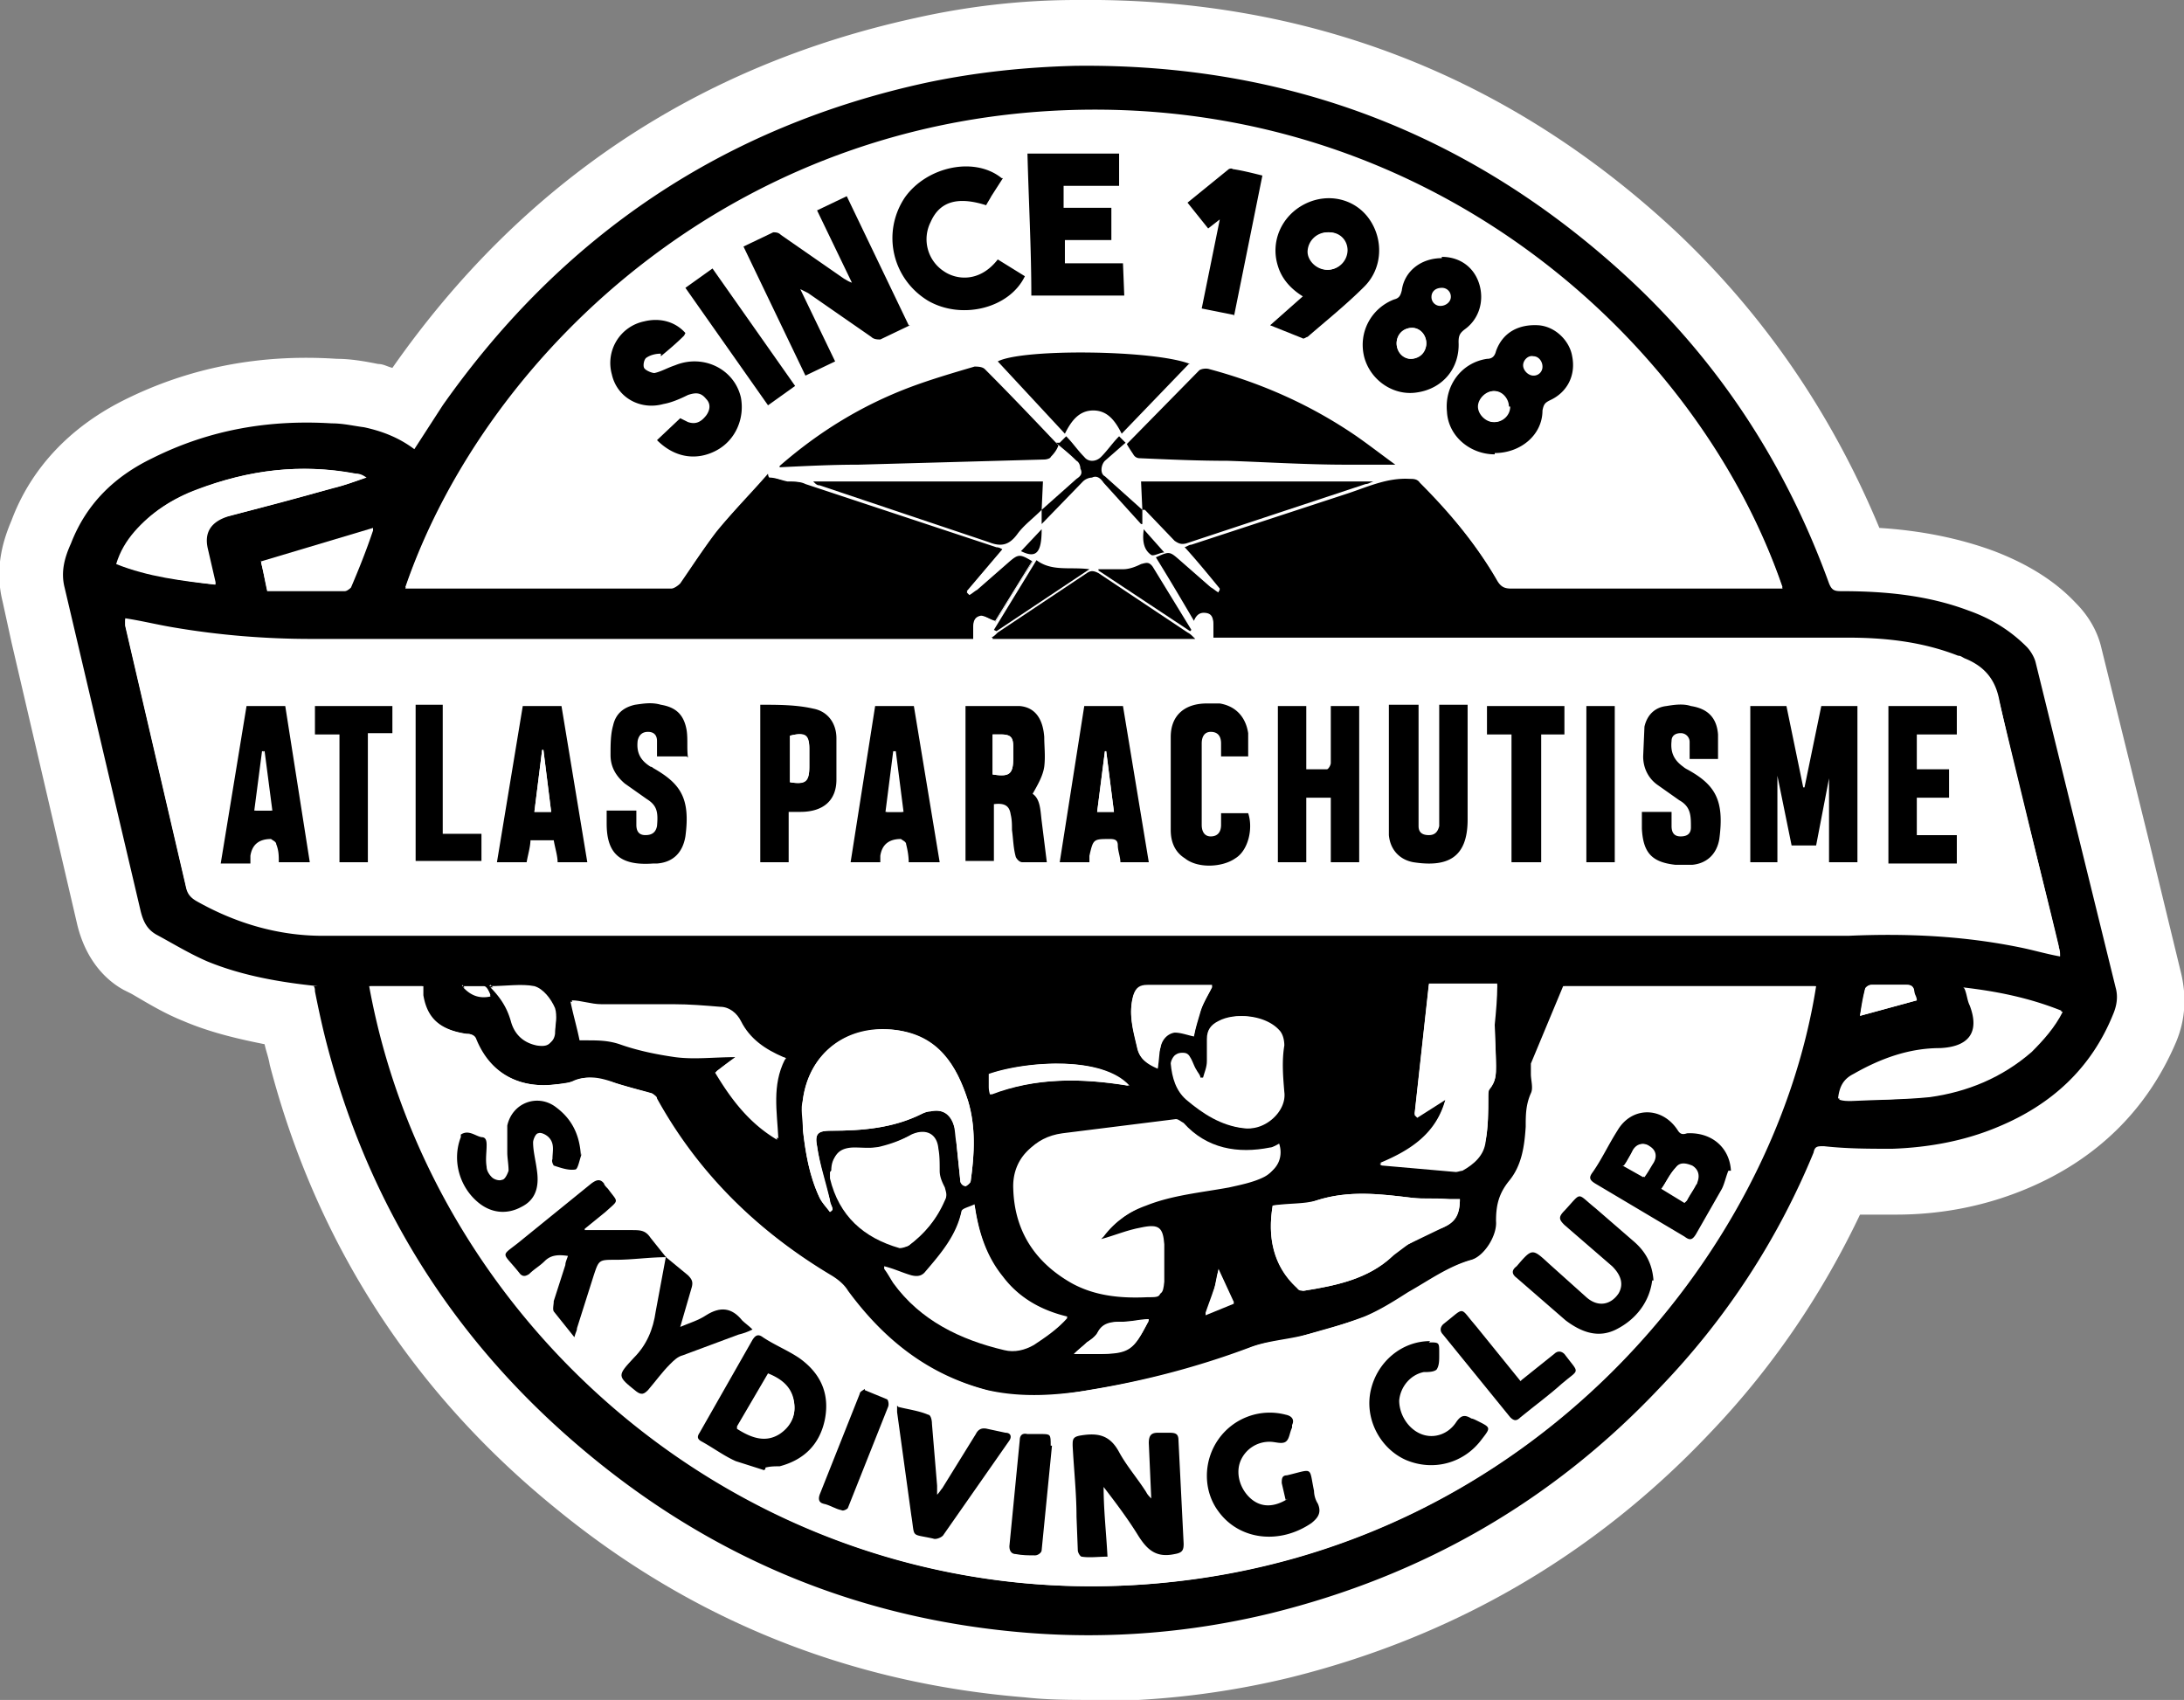
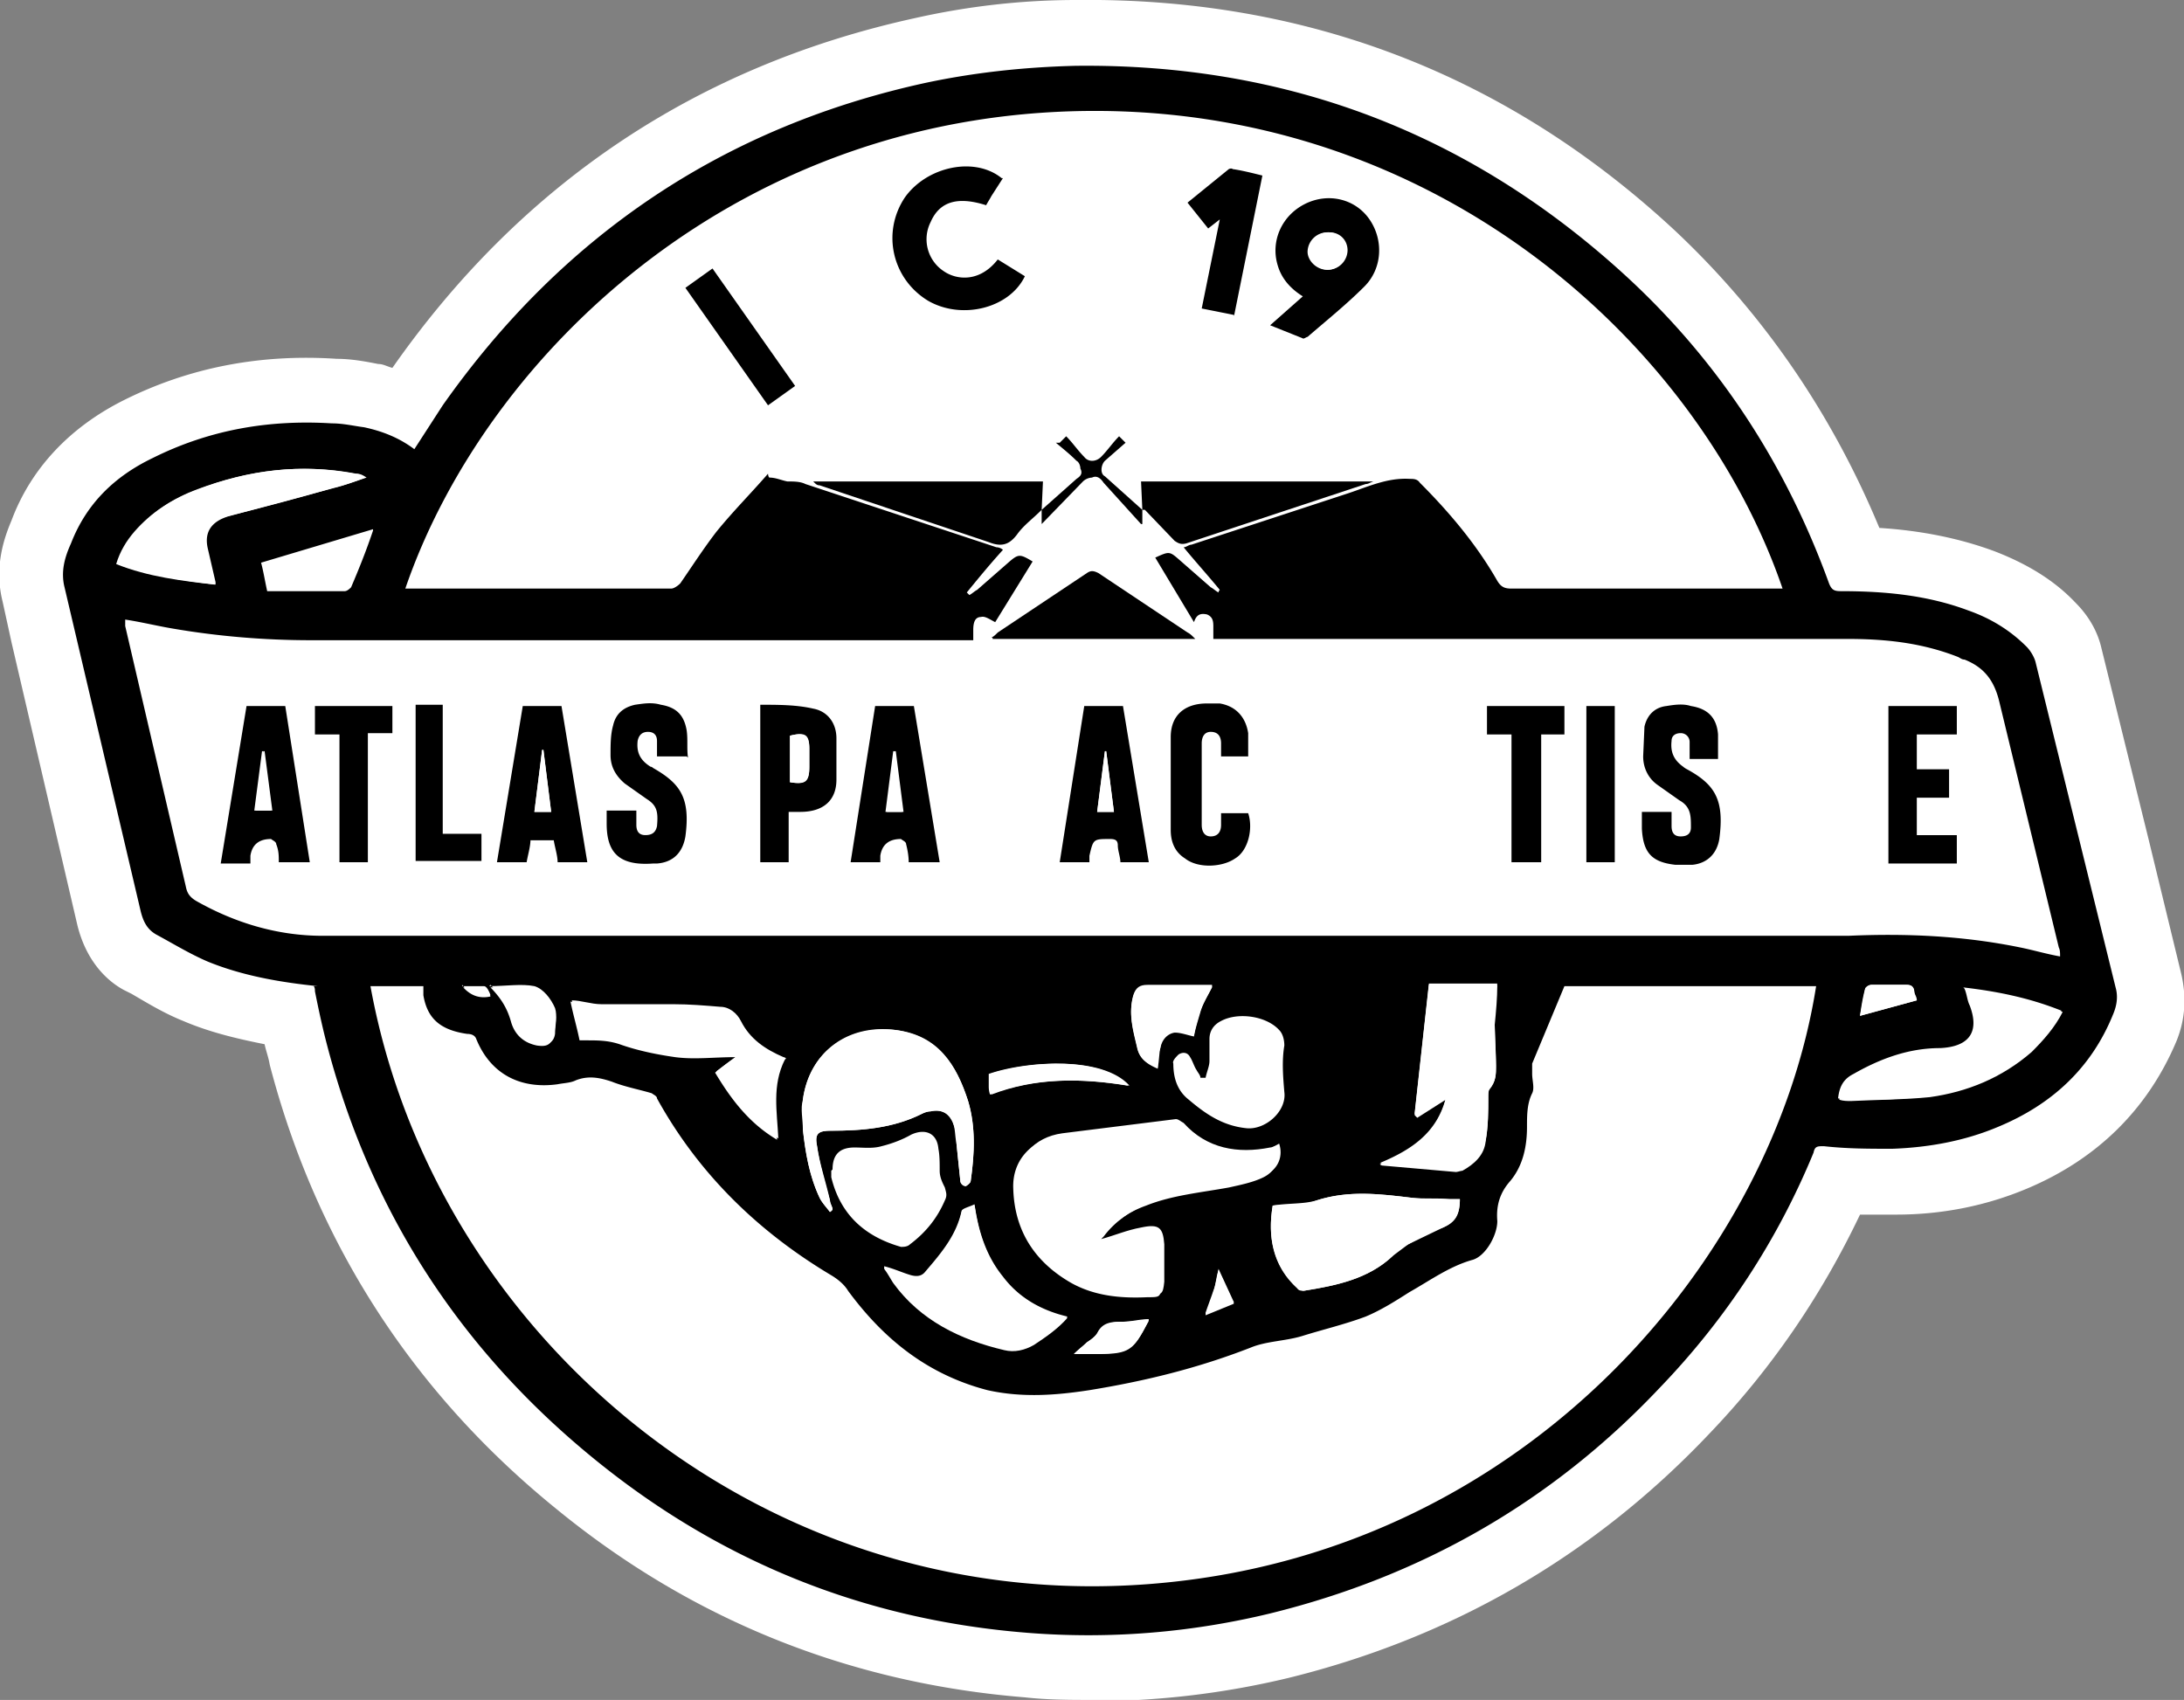
<svg xmlns="http://www.w3.org/2000/svg" viewBox="0 0 169.2 131.7">
  <rect x="0" y="0" width="169.2" height="131.7" fill="#808080" stroke="none" />
  <g fill="#fff">
    <path d="M24.6 76.4c-2.9-.3-5.8-.8-8.5-1.9-1.4-.6-2.7-1.4-4-2.1-.7-.4-1-1-1.2-1.8L5 45.5c-.3-1.2 0-2.3.5-3.4 1.2-3.1 3.4-5.2 6.3-6.6 4.4-2.2 9-3 13.9-2.7.9 0 1.7.2 2.5.3 1.4.3 2.7.8 3.9 1.7l2.2-3.4c9.3-13.2 21.8-21.6 37.5-25 3.8-.8 7.6-1.2 11.5-1.3 16.5-.2 30.8 5.3 42.9 16.5 7.1 6.6 12.2 14.5 15.5 23.6.2.5.4.6.9.6 3.4 0 6.7.3 9.9 1.5 1.7.6 3.2 1.5 4.5 2.8.3.3.6.8.7 1.2l6.2 25.2c.2.7.1 1.4-.2 2.1-1.7 4.2-4.8 7-8.9 8.7-2.6 1.1-5.4 1.6-8.2 1.7-1.8 0-3.5 0-5.3-.2-.5 0-.7 0-.8.5-2.8 6.8-6.8 12.9-11.9 18.2-8.3 8.8-18.4 14.6-30.2 17.5-6.2 1.5-12.5 2-18.8 1.5C67 125.5 55.8 121 46 113c-10.3-8.4-17.2-19-20.6-31.8-.4-1.5-.7-2.9-1-4.4 0-.1 0-.3-.1-.4z" />
    <path d="M84.7 131.7c-1.8 0-3.5 0-5.3-.2-13.6-1.1-25.8-6-36.3-14.6-11.1-9-18.6-20.6-22.2-34.4-.1-.6-.3-1.1-.4-1.6-2-.4-4.2-.9-6.3-1.8-1.5-.6-2.8-1.4-4-2.1l-.6-.3c-1.3-.7-2.9-2.2-3.6-5L.9 49.8.2 46.6c-.7-2.8.2-5.1.7-6.3 1.5-4 4.5-7.2 8.7-9.3 5-2.5 10.5-3.6 16.5-3.2 1.1 0 2.2.2 3.2.4.4 0 .7.2 1.1.3C40.4 14.2 54 5.1 70.9 1.4 74.9.5 79.1 0 83.4 0c17.8-.2 33.4 5.8 46.4 17.9 6.8 6.4 12.1 14.1 15.8 23 3.2.2 6.2.8 8.9 1.8 2.6 1 4.7 2.3 6.3 4 1 1 1.7 2.2 2 3.5l3.7 15 2.5 10.3c.4 1.8.3 3.5-.4 5.2-2.2 5.2-6.1 9.1-11.6 11.4-3.1 1.3-6.5 2-10.1 2h-2.8c-3 6.3-6.9 12-11.7 17-9 9.5-20 15.8-32.6 18.9-5 1.2-10.1 1.8-15.2 1.8zM15.6 68.6c.9.5 1.7 1 2.4 1.3 2.2 1 4.8 1.3 7.1 1.6l3.4.4.9 3.4a.9.9 0 0 0 .1.5l.3 1.5c.2 1 .4 1.9.6 2.7 3.1 11.7 9.5 21.5 18.9 29.2 8.9 7.3 19.3 11.5 30.8 12.4 5.8.5 11.6 0 17.2-1.4 10.7-2.6 20.1-8.1 27.7-16.1 4.6-4.9 8.3-10.5 10.9-16.7 1-2.4 3.1-3.7 5.7-3.6 1.5 0 3.3.2 4.9.2 2.3 0 4.4-.5 6.4-1.3 2.9-1.2 4.8-3 6-5.5l-2.4-9.7-3.5-14.3c-.6-.5-1.3-.9-2.3-1.2-2.3-.9-4.9-1.3-8-1.2-2.7 0-4.9-1.4-5.8-3.9-3.1-8.5-7.8-15.8-14.2-21.7C111.5 14.8 98.6 9.9 83.2 10c-3.6 0-7.1.4-10.4 1.2-14.6 3.2-25.9 10.7-34.5 23-.5.7-.9 1.4-1.4 2.1-.2.4-.5.8-.7 1.1l-3.1 4.7-4.3-3.7c-.2-.2-.6-.4-1.6-.6l-1.9-.3c-4.2-.3-7.9.4-11.3 2.1-2 1-3.2 2.3-3.9 4-.1.4-.2.6-.2.7l.7 3 4.9 21.1zm-.9-.6h0zM10 44.6h0z" />
  </g>
  <path d="M24.6 76.4c-2.9-.3-5.8-.8-8.5-1.9-1.4-.6-2.7-1.4-4-2.1-.7-.4-1-1-1.2-1.8L5 45.5c-.3-1.2 0-2.3.5-3.4 1.2-3.1 3.4-5.2 6.3-6.6 4.4-2.2 9-3 13.9-2.7.9 0 1.7.2 2.5.3 1.4.3 2.7.8 3.9 1.7l2.2-3.4c9.3-13.2 21.8-21.6 37.5-25 3.8-.8 7.6-1.2 11.5-1.3 16.5-.2 30.8 5.3 42.9 16.5 7.1 6.6 12.2 14.5 15.5 23.6.2.5.4.6.9.6 3.4 0 6.7.3 9.9 1.5 1.7.6 3.2 1.5 4.5 2.8.3.3.6.8.7 1.2l6.2 25.2c.2.7.1 1.4-.2 2.1-1.7 4.2-4.8 7-8.9 8.7-2.6 1.1-5.4 1.6-8.2 1.7-1.8 0-3.5 0-5.3-.2-.5 0-.7 0-.8.5-2.8 6.8-6.8 12.9-11.9 18.2-8.3 8.8-18.4 14.6-30.2 17.5-6.2 1.5-12.5 2-18.8 1.5C67 125.5 55.8 121 46 113c-10.3-8.4-17.2-19-20.6-31.8-.4-1.5-.7-2.9-1-4.4 0-.1 0-.3-.1-.4zm50.8-26.8h-.8-50.5c-3.6 0-7.2-.3-10.7-.9-1.2-.2-2.4-.5-3.7-.7v.5l4.7 20.2c.1.5.3.8.8 1.1 3 1.7 6.3 2.7 9.8 2.7h117.4.8c4.5-.2 8.9 0 13.3.9 1 .2 2 .5 3.1.7 0-.3 0-.5-.1-.7l-4.6-19c-.4-1.7-1.2-2.7-2.7-3.3-.2 0-.3-.1-.5-.2-2.8-1.1-5.6-1.4-8.6-1.4H94.7 94v-.9c0-.4 0-.8-.5-1-.5-.1-.8 0-1 .6l-3-5c1.1-.5 1.1-.5 1.9.2l2.4 2.1c.2.1.4.3.6.4 0 0 0-.1.1-.2-.9-1.1-1.9-2.2-2.8-3.3.2 0 .4-.2.6-.2l12.2-4c1.5-.5 3-1.2 4.7-1.1.3 0 .6 0 .8.3 2.3 2.3 4.4 4.8 6 7.6.3.5.6.6 1.1.6h20.3.7c-6.3-18.4-25.8-36.6-52.4-37-28.3-.4-48.1 18.9-54.3 37h.2H52c.2 0 .5-.2.7-.4.9-1.3 1.8-2.7 2.8-4 1.3-1.6 2.7-3 4-4.5 0 0 0 .2.1.3.5 0 .9.2 1.4.3.5 0 1 0 1.4.2l14.8 4.9c.2 0 .4.1.5.2-1 1.1-1.9 2.2-2.8 3.3l.2.2c.2-.1.4-.3.6-.4l2.4-2.1c.8-.7.9-.7 1.9-.1l-2.9 4.7c-.4-.2-.8-.5-1.1-.4-.5 0-.6.5-.6 1v.9zm45.8 26.8l-2.5 6v.8c0 .5.2 1.1 0 1.5-.4.8-.4 1.7-.4 2.6 0 1.5-.3 3-1.3 4.2-.8.9-1.1 1.9-1 3.1 0 1.1-.9 2.7-1.9 3-1.8.5-3.3 1.6-4.9 2.5-1.1.7-2.2 1.4-3.4 1.9-1.6.6-3.3 1-4.9 1.5-1.3.4-2.8.4-4 .9-4.1 1.6-8.2 2.6-12.5 3.3-2.6.4-5.2.6-7.9 0-4.6-1.2-8-3.9-10.8-7.7-.3-.5-.8-.9-1.3-1.2-5.7-3.4-10.3-7.9-13.5-13.7 0-.2-.3-.3-.4-.4-1-.3-2.1-.5-3.1-.9-.9-.3-1.8-.5-2.8-.1-.4.2-.9.2-1.4.3-2.9.4-5.2-.8-6.3-3.5-.1-.3-.4-.4-.7-.4-2.1-.3-3.1-1.2-3.4-3v-.7h-4.1c5 27.5 31.1 49.3 61.7 46.2 28.1-2.8 47-25.2 50.3-46.2h-19.4zM85.3 96c.9-1.3 2.1-2.1 3.5-2.6 2-.8 4.2-1 6.4-1.4.9-.2 1.9-.4 2.7-.8 1-.5 1.3-1.5 1-2.4-.2 0-.5.2-.7.3-2.6.5-4.9.1-6.7-1.9-.1-.2-.4-.3-.6-.3-2.9.3-5.9.7-8.8 1.1-2.2.3-3.7 1.9-3.6 4.1.1 3.3 1.7 5.7 4.5 7.3 1.8 1 3.8 1.2 5.9 1.1 1 0 1 0 1.1-1 .1-.9.1-1.9 0-2.9-.1-1.4-.5-1.6-1.8-1.3-1 .2-2 .6-3.1.9zm-21-2.1s.2-.1.2-.2c0-.2-.2-.5-.2-.7-.4-1.4-.8-2.8-1-4.2-.2-1 .1-1.2 1.1-1.2 2.4 0 4.8-.2 7-1.3.2-.1.4-.2.7-.2.9-.2 1.6.2 1.8 1.1.1.4.1.9.2 1.4l.3 2.9c0 .2.3.3.4.4 0 0 .4-.2.4-.4.3-2.1.4-4.2-.2-6.2-.9-2.8-2.3-5-5.6-5.5-3.7-.5-6.7 1.7-7.2 5.4v2.3c.2 1.8.5 3.6 1.3 5.3.2.4.5.7.8 1.1zm45.3-7.6l.2.2c.7-.4 1.4-.9 2.2-1.4-.7 2.7-2.7 4-5.1 5 .1 0 .2.1.2.1 1.9.2 3.8.4 5.7.5.2 0 .4 0 .5-.1.9-.6 1.6-1.2 1.8-2.3s.2-2.3.2-3.4c0-.2 0-.4.1-.6.5-.5.5-1.1.5-1.8 0-1.1-.1-2.1-.1-3.2 0-1 0-2 .2-3.1h-5.3l-1.1 10zm3.5 6.6h-.8c-1 0-2 0-2.9-.1-2.5-.3-4.9-.6-7.4.2-1 .3-2.2.2-3.4.4-.4 2.4 0 4.7 1.9 6.4.1.1.4.2.5.2 2.5-.4 5-.9 6.9-2.7l1.2-.9c.9-.5 1.8-1 2.7-1.3.9-.4 1.3-.9 1.3-2.2zM60.8 82.1l-.2-.1c-1.4-.6-2.6-1.4-3.3-2.8-.3-.6-.9-1-1.6-1.1-1.2-.1-2.4-.2-3.6-.2h-5.6c-.8 0-1.6-.2-2.3-.3.2 1 .5 2 .7 3h.5c.9 0 1.7 0 2.6.3 1.4.5 2.9.8 4.3 1 1.5.2 3 0 4.7 0-.6.4-1.1.8-1.6 1.2 1.2 2 2.6 3.9 4.8 5.2-.2-2.1-.6-4.2.5-6.1zm91.4-5.5c.2.5.2.9.4 1.3.8 2.1-.1 3.2-2.3 3.3-2.4 0-4.6.8-6.7 2-.8.4-1.1 1-1.2 1.9.3 0 .6.1.9.1 2 0 4.1 0 6.1-.3 3-.4 5.7-1.5 7.9-3.5 1-.9 1.8-1.8 2.4-3.1-2.5-1-5-1.5-7.6-1.8zM16.7 45.3v-.2l-.6-2.6c-.3-1.3.3-2.1 1.6-2.5l8.2-2.2c.8-.2 1.6-.5 2.5-.8-.3-.2-.5-.3-.8-.3-4.2-.8-8.3-.3-12.2 1.2-1.9.7-3.6 1.7-4.9 3.3-.6.7-1.1 1.5-1.4 2.5 2.5.9 5.1 1.3 7.7 1.6zm51.8 52.9c.3.4.5.8.7 1.1 2.1 3 5.2 4.4 8.6 5.2.9.2 1.6 0 2.3-.4.9-.6 1.8-1.1 2.6-2.1-2.1-.5-3.8-1.5-5-3.1-1.3-1.6-1.9-3.5-2.2-5.6-.4.2-.9.3-1 .5-.4 1.9-1.6 3.3-2.8 4.7-.3.4-.7.4-1.1.3-.7-.2-1.3-.5-2.1-.7zm-4.1-7.5v.5c.7 2.9 2.6 4.6 5.4 5.4.2 0 .5 0 .7-.2 1.2-.9 2.1-2 2.7-3.4.2-.4.1-.6 0-1-.2-.4-.4-.8-.4-1.3 0-.6 0-1.2-.1-1.7-.1-1.2-1-1.6-2.1-1.1-.7.4-1.5.7-2.3.9-.7.2-1.4.1-2.1.1-1.1 0-1.7.5-1.7 1.7zm28.8-7.2H93c0-.2-.2-.4-.3-.6-.2-.3-.3-.7-.5-1-.2-.4-.6-.4-.9-.2-.2.2-.5.5-.4.7 0 1.1.3 2.1 1.2 2.8 1.3 1.1 2.6 2 4.4 2.2 1.5.2 3.2-1.3 3-2.8-.1-1.2-.2-2.4 0-3.6 0-.4-.1-.9-.4-1.2-1-1.1-3.2-1.4-4.5-.7-.6.3-.9.8-.9 1.4v1.7c0 .4-.2.8-.3 1.3zm-73-40c.2.7.3 1.4.5 2.3h6c.2 0 .4-.2.5-.3.6-1.4 1.2-2.9 1.7-4.4V41l-8.7 2.6zm73.7 32.9h-.1-4.9c-.7 0-.9.2-1.1.8-.4 1.4 0 2.7.3 4 .2.9.9 1.3 1.6 1.6 0-.6 0-1.1.2-1.6.1-.6.5-1.1 1.1-1.2.5 0 1 .2 1.5.3.1-.6.3-1.2.5-1.9s.6-1.3.9-1.9zm-56 0c.9.9 1.4 1.7 1.7 2.8.3 1 1 1.6 2 1.8.7.1 1.1 0 1.3-.8.1-.7.3-1.5 0-2-.3-.7-.9-1.5-1.6-1.7-1-.3-2.2 0-3.5 0zm49.5 7.7c-2.1-2.3-7.9-1.9-10.8-.9v.9c0 .2 0 .4.1.7 3.4-1.3 6.9-1.3 10.6-.7zm1.6 18.1c-.7 0-1.4.2-2 .2-.8 0-1.6 0-2 .9-.2.3-.5.5-.8.7-.3.3-.6.5-1 .9h1.9c2.4 0 2.7-.3 3.8-2.4 0 0 0-.2.1-.3zm59.5-24.7c0-.3-.2-.5-.2-.7 0-.3-.2-.5-.6-.5H145a.55.55 0 0 0-.5.3c-.2.7-.3 1.4-.4 2.1l4.4-1.2zm-55.1 24.3c.8-.3 1.5-.6 2.2-.9l-1.2-2.6c-.1.6-.2 1.2-.4 1.7-.2.6-.4 1.1-.6 1.7zM35.8 76.4c.6.7 1.3 1 2.2.8-.1-.3-.3-.7-.5-.7-.5-.1-1.1 0-1.7 0z" />
  <g fill="#fff">
-     <path d="M75.4 49.6v-.9c0-.4 0-.9.6-1 .3 0 .7.3 1.1.4l2.9-4.7c-1-.6-1.1-.6-1.9.1l-2.4 2.1c-.2.2-.4.3-.6.4l-.2-.2 2.8-3.3c-.2 0-.4-.2-.5-.2l-14.8-4.9c-.4-.1-.9-.1-1.4-.2-.5 0-.9-.2-1.4-.3 0 0 0-.2-.1-.3l-4 4.5-2.8 4c-.1.2-.4.4-.7.4H31.6h-.2c6.2-18.1 26-37.4 54.3-37 26.6.4 46.1 18.6 52.4 37h-.7-20.3c-.5 0-.8-.2-1.1-.6-1.7-2.8-3.7-5.3-6-7.6-.2-.2-.5-.3-.8-.3-1.7-.1-3.2.6-4.7 1.1l-12.2 4c-.2 0-.4.1-.6.2 1 1.1 1.9 2.2 2.8 3.3 0 0 0 .1-.1.2-.2-.1-.4-.2-.6-.4l-2.4-2.1c-.8-.7-.8-.8-1.9-.2 1 1.6 2 3.3 3 5 .2-.5.5-.7 1-.6s.5.6.5 1v.9h.7 48.4c2.9 0 5.8.3 8.6 1.4.2 0 .3.1.5.2 1.5.6 2.4 1.6 2.7 3.3 1.4 6.4 3.1 12.7 4.6 19 0 .2 0 .4.1.7-1.1-.3-2.1-.5-3.1-.7-4.4-.9-8.8-1.1-13.3-.9h-.8H25c-3.4 0-6.7-1-9.8-2.7-.5-.3-.7-.6-.8-1.1L9.7 48.4v-.5c1.3.2 2.5.5 3.7.7 3.5.6 7.1.9 10.7.9h50.5.8zm6.7-15.3c.6.5 1.1.9 1.6 1.4.2.1.2.4.3.6.1.4 0 .6-.3.8L81 39.5c0-.8 0-1.5.1-2.2H63.3c.2.1.3.2.5.3L76.9 42c1 .4 1.6.2 2.2-.6.5-.7 1.2-1.2 1.9-1.9v1.1c1.1-1 2.1-2.2 3.2-3.3.2-.2.4-.2.7-.3.4-.1.6.2.9.4l2.9 3.2h.1v-1h.2c.8.7 1.5 1.5 2.3 2.3.3.3.5.4.9.2 4.6-1.6 9.2-3.1 13.9-4.6.2 0 .3-.1.6-.2h-18c0 .7 0 1.4.1 2.2-1-.9-2-1.7-2.9-2.6-.3-.2-.2-1 0-1.2.5-.5 1.1-.9 1.6-1.4l-.5-.5c-.5.6-.9 1.1-1.4 1.6-.3.4-.9.4-1.3 0-.5-.5-.9-1.1-1.4-1.6l-.5.5zm-21.7 1.8c2.2 0 4.1-.1 6.1-.2l14.4-.4c.2 0 .4 0 .5-.2.2-.3.4-.7.6-.9l-5.7-5.9c-.2-.2-.5-.2-.8-.2-1.7.5-3.4 1-5 1.6-3.7 1.4-7 3.5-10.1 6.1zm26.9-1.7c.2.3.3.6.5.8.1.1.3.3.5.3 2.3 0 4.5.1 6.8.2 3.1 0 6.2.2 9.2.3h3.8l-3-2.2c-3.5-2.4-7.3-4.2-11.4-5.2-.2 0-.6 0-.8.1l-5.6 5.7zm56.5 32.4V54.7H141c-.4 2.1-.9 4.2-1.3 6.3h-.1c-.4-2.1-.9-4.2-1.3-6.3h-2.8v12.1h2.1v-6.7c.4 1.8.7 3.6 1.1 5.4h1.9l1-5.2v6.5h2.1zM70.5 25.2l-4.8-10c-.8.4-1.5.7-2.3 1.1l2.7 5.6c-.3 0-.5-.2-.6-.3l-4.9-3.4c-.2-.1-.4-.2-.6-.2-.8.3-1.5.7-2.3 1.1l4.8 10c.8-.4 1.5-.7 2.3-1.1l-2.7-5.6c.3 0 .5.2.6.3l4.9 3.4c.2.1.5.2.7.2.7-.3 1.5-.7 2.3-1.1zm16.3-10.8v-2.5h-7.1c0 3.8.2 7.5.3 11h7.2c0-1 0-1.8-.1-2.5h-4.5v-1.8h3.6v-2.5h-3.7v-1.7h4.4zM81 66.8c-.1-1.1-.2-2.1-.4-3.2 0-.8-.1-1.6-.7-2.1.3-.8.7-1.4.9-2.1.1-.7 0-1.5 0-2.3-.1-1.4-.8-2.3-1.9-2.4-1.4-.1-2.7 0-4.2 0v12h2.2v-4.4c.8 0 1.1.1 1.3.8 0 .4 0 .8.1 1.2l.3 2.1c0 .2.3.3.5.4h1.8zm30.7-46.9c-1.6 0-2.8 1-3.1 2.5 0 .4-.2.5-.6.7-1.8.7-2.8 2.6-2.3 4.5.5 1.8 2.2 3 4.1 2.7 2-.3 3.3-1.9 3.2-3.9 0-.5.1-.7.5-1 1.1-.8 1.5-2.2 1.1-3.5s-1.6-2.1-2.9-2.1zm4.1 15.3c2 0 3.6-1.4 3.7-3.3 0-.4.2-.6.6-.8a3.03 3.03 0 0 0 1.7-3.4c-.2-1.3-1.4-2.3-2.6-2.4-1.5-.1-2.8.6-3.3 2-.1.4-.3.5-.7.6-2 .3-3.2 2.1-3.1 4.1.2 1.9 1.8 3.3 3.7 3.3zm-12.7 26.6v4.9h2.2V54.6h-2.2v.7V59c0 .2-.2.5-.3.5h-1.6v-4.9H99v12.1h2.2v-5h1.9zm-11-33.6c-2.8-1.1-13-1.2-14.9-.2l5.2 5.6c.5-1 1.1-1.8 2.2-1.8 1.2 0 1.8.8 2.2 1.8 1.8-1.8 3.5-3.6 5.2-5.4zm15.5 26.4v.8 7.3 2c.1 1.2.8 2 1.9 2.1 2.6.4 4.2-.3 4.2-3.3v-8.2-.7h-2.2v.7 7.4V64c0 .5-.3.7-.8.7s-.7-.3-.8-.7v-.5-8.2-.7h-2.3zM53 26c-.8-.9-2-1.3-3.2-.9-1.8.5-2.9 2.4-2.5 4.1.5 1.7 2.2 2.7 4 2.3.7-.2 1.3-.5 1.9-.7.5-.2 1-.2 1.4.3a1.05 1.05 0 0 1 0 1.3c-.3.5-.8.6-1.4.5-.2 0-.4-.2-.6-.3-.6.6-1.2 1.1-1.8 1.7 1.4 1.3 3.1 1.6 4.6.8s2.2-2.5 1.9-4.1c-.5-2.2-2.8-3.4-5.1-2.5-.5.2-1 .5-1.6.6-.2 0-.7-.1-.8-.4-.1-.2 0-.7.2-.8.3-.2.7-.2 1.1-.3v.2c.6-.5 1.2-1.1 1.8-1.6zm48-3l-2.6 2.3c.9.4 1.7.7 2.5 1 .1 0 .3 0 .4-.1l4.4-3.9c1.4-1.4 1.5-3.6.4-5.2s-3.3-2.1-5-1.2c-1.8.9-2.6 2.9-2.1 4.8.3 1 1 1.8 2 2.4zM53.2 58.6c0-.7 0-1.4-.1-2.1-.2-1.2-.8-1.8-2-2h-2c-.9.1-1.5.7-1.7 1.6-.1.7-.1 1.5-.2 2.3 0 .9.4 1.7 1.1 2.2.6.4 1.1.9 1.7 1.2.8.5 1 1 .8 2.1 0 .5-.4.7-.9.7s-.7-.3-.7-.8v-1.1h-2.3v1c0 2.2.9 3.3 3.6 3.1h.3c1.2-.2 2-.9 2.2-2.1.4-3-.4-4.2-2.5-5.3 0 0-.1 0-.2-.1-.8-.5-1.1-1.1-1-2 0-.5.3-.7.8-.7.4 0 .6.3.7.7v1.2h2.3zm74 4.3v1.3c0 1.8.8 2.6 2.6 2.8h1.3c1.2-.2 2-.9 2.1-2 .4-3-.3-4.2-2.5-5.4 0 0-.2-.1-.3-.2-.8-.5-1.1-1.1-.9-2 0-.4.3-.6.7-.6s.7.2.7.7v1.3h2.2v-1.9c-.1-1.3-.9-2-2.1-2.2h-1.9c-.9.2-1.5.7-1.7 1.6-.1.8-.1 1.5-.1 2.3 0 .9.4 1.6 1.1 2.2.6.4 1.1.9 1.7 1.2.8.5 1 1.2.9 2.1 0 .5-.3.8-.8.7-.5 0-.7-.4-.7-.8v-1.1h-2.3zM41.1 65H43c0 .6.2 1.2.3 1.7h2.3l-2-12.1h-3l-2 12.1h2.3c0-.6.2-1.2.3-1.8zm48 1.8l-2-12.1h-3l-1.9 12.1h2.3v-.5c.2-1.3.2-1.3 1.6-1.3.4 0 .5.1.6.5 0 .5.1.9.2 1.3h2.3zm-16.4 0l-2-12.1h-3l-1.9 12.1h2.3v-.5q.2-1.4 1.6-1.3c.1.1.4.2.4.4.1.5.1.9.2 1.4h2.3zm-48.8 0L22 54.7h-3l-2 12.2h2.3v-.6q.2-1.4 1.6-1.3c.2.1.4.3.4.4.1.4.1.9.2 1.4h2.3zm53.8-53c-2.1-1.7-5.8-1-7.5 1.5-1.9 2.7-1 6.4 1.8 8 2.6 1.5 6.2.6 7.5-1.9-.7-.4-1.4-.9-2.1-1.3-1.4 1.8-3.2 1.6-4.2.9-1.3-.9-1.7-2.5-1-3.8.8-1.5 2.2-2 4.3-1.3.1-.2.3-.4.4-.7.3-.5.6-.9.9-1.4zM61.1 62.9h1c1.7 0 2.7-.9 2.8-2.5v-3.2c0-1.2-.7-2.2-1.8-2.3-1.4-.2-2.7-.2-4.1-.3v12.2h2.2v-3.9zm35.7-4.3v-1.8c-.2-1.3-1-2.1-2.2-2.3h-1c-1.7 0-2.8 1-2.8 2.6v7.2c0 .9.3 1.6 1.1 2.2 1 .7 2.9.7 3.9 0 .9-.6 1.3-2.3 1-3.5h-2.1v.9c0 .6-.3 1-.8.9-.5 0-.7-.4-.7-.9v-6.3c0-.5.2-.9.7-.9s.8.4.8.9v1h2.2zm49.5-3.9v12.1h5.3v-2.2h-3.1v-2.9h2.5v-2.2h-2.5v-2.7h3.1v-2.2h-5.3zm-69.5-5.3v.1h15.7c-.3-.2-.4-.4-.6-.5L85 44.4c-.3-.2-.6-.2-.9 0L77.2 49c-.2.1-.3.2-.5.4zm42.6 17.4v-9.9h1.8v-2.2h-6v2.2h1.9v9.9h2.3zm-90.9 0v-10h1.9v-2.1h-6v2.2h1.9v9.9h2.2zm67.1-42.4l2.2-10.9c-.8-.2-1.6-.3-2.3-.5h-.3L92 15.6c.6.7 1.1 1.3 1.6 2 .3-.2.5-.4.9-.7l-1.4 6.9c.9.2 1.7.3 2.5.5zM32.1 54.6v12.1h5.1v-2.1h-3v-10H32zm29.5-24.7l-6.4-9.1-2.1 1.5c2.1 3.1 4.3 6.1 6.4 9.1l2.1-1.5zm63.5 36.9V54.7h-2.2v12.1h2.2zM92.2 48.9h0l-3-5c-.3-.4-.5-.4-.9-.2-.5.2-.9.3-1.4.4H85v.1l7.1 4.7zM77 48.8l7.2-4.8c-1.5-.1-2.9.3-4.1-.7-1.1 1.9-2.2 3.6-3.3 5.4zm3.7-7.8c-.6.6-1.1 1.2-1.6 1.7 1.2.6 1.7 0 1.6-1.7zm7.9 0c0 .8 0 1.5.6 1.9.2.1.7-.1 1-.2-.5-.6-1-1.1-1.6-1.8zm32.6 35.4h19.4c-3.3 21.1-22.2 43.4-50.3 46.2-30.6 3.1-56.7-18.7-61.7-46.2h4.1v.7c.3 1.8 1.4 2.7 3.4 3 .3 0 .5 0 .7.4 1.1 2.6 3.4 3.9 6.3 3.5.5 0 1-.1 1.4-.3 1-.4 1.9-.1 2.8.1l3.1.9c.2 0 .4.2.4.4 3.2 5.8 7.9 10.3 13.5 13.7.5.3.9.7 1.3 1.2 2.7 3.8 6.2 6.5 10.8 7.7 2.6.7 5.2.5 7.9 0 4.3-.7 8.5-1.8 12.5-3.3 1.3-.5 2.7-.6 4-.9 1.7-.4 3.3-.9 4.9-1.5 1.2-.5 2.3-1.2 3.4-1.9 1.6-.9 3.1-2 4.9-2.5 1-.3 2-1.9 1.9-3 0-1.2.2-2.1 1-3.1 1-1.2 1.2-2.7 1.3-4.2 0-.9 0-1.7.4-2.6.2-.4 0-1 0-1.5v-.8l2.5-6zm-69.6 21c-.3 1.4-.6 2.8-.8 4.3a6.36 6.36 0 0 1-1.7 3.6c-1.3 1.4-1.2 1.4.2 2.6.4.3.6.2.9-.1.5-.7 1.1-1.3 1.7-2 .3-.3.6-.6 1-.7 1.4-.6 2.9-1.1 4.3-1.6.3-.1.6-.3 1.1-.4-.3-.3-.6-.4-.8-.7-.8-1-1.7-1.1-2.8-.4-.6.4-1.2.6-2 .9.3-1.1.6-2.1.9-3.1.1-.4 0-.7-.3-.9-.6-.4-1.1-.9-1.7-1.4L50.4 96c-.4-.6-.9-.7-1.5-.6h-3.6v-.1l1.6-1.3c1.2-.9 1.1-.7.2-1.8-.1-.1-.2-.3-.3-.4-.3-.5-.6-.4-1 0l-5.3 4.3c-1.8 1.5-1.7.8-.2 2.7.2.3.4.3.7 0 .4-.3.8-.6 1.2-1 .5-.5 1.1-.5 1.8-.4 0 .3-.1.5-.2.7l-.9 2.8c0 .2-.1.6 0 .8.5.7 1 1.3 1.6 2 .1-.3.2-.5.2-.7.4-1.4.9-2.8 1.3-4.1.4-1.2.4-1.2 1.7-1.2s2.6-.1 3.9-.2zm37.6 18.9c-.2-.3-.4-.4-.5-.6-.7-1-1.5-2-2.1-3.1-.7-1.3-1.6-1.5-2.9-1.3-.6 0-.7.3-.7.8l.3 5.5c0 .9 0 1.7.1 2.6 0 .2.2.5.3.5h2c0-1.9-.2-3.7-.3-5.4 1 1.2 1.9 2.5 2.7 3.8.7 1.2 1.4 1.7 2.8 1.4.5-.1.7-.2.7-.8l-.4-8c0-.5-.2-.7-.7-.6h-.9c-.6 0-.8.2-.7.8.1 1.4.1 2.9.2 4.5zm44.7-25.6c0-1.8-1.5-3-3.4-2.9-.3 0-.5 0-.7-.2-1.2-1.8-3.6-1.8-4.7 0-.6 1.1-1.2 2.1-1.9 3.2-.3.4-.2.7.2.9 2.3 1.3 4.6 2.7 6.9 4.1.4.3.7.2.9-.2.7-1.2 1.4-2.3 2-3.5.2-.4.3-.9.5-1.4zm-74.7 23.2v-.1c.4 0 .8 0 1.1-.1 1.9-.5 3.1-1.7 3.5-3.6.4-2-.4-3.7-2-4.8-.9-.6-1.9-1.1-2.8-1.6-.4-.2-.6 0-.8.2l-4.1 7.2c-.2.4-.1.6.2.7.9.5 1.7 1 2.6 1.5.7.3 1.5.5 2.2.7zM128 99.2c0-1.4-.6-2.3-1.5-3-1-.9-2-1.8-3-2.6-1.5-1.3-1-1.3-2.4.2-.4.4-.4.7 0 1.1 1.2 1 2.4 2.1 3.7 3.2.7.6.9 1.4.5 2.1-.6.9-1.6 1.1-2.5.3-1-.8-2-1.7-2.9-2.6-1.4-1.2-1.3-1.2-2.5.2-.3.4-.3.6 0 .9l3.8 3.3c1.1 1 2.4 1.5 3.9.7 1.6-.8 2.6-2.1 2.8-3.8zm-28.4 17c-1.1.6-2.1.6-2.9 0-.8-.7-1.1-1.9-.8-2.9.4-1 1.2-1.6 2.3-1.5.4 0 .9.2 1.2 0s.3-.7.5-1.1v-.2c.2-.5 0-.7-.5-.8-1.9-.5-4.1.2-5.2 1.9-1.2 1.7-1.2 4 0 5.6 1.6 2.3 4.8 2.7 7.2.9.6-.4.8-.8.5-1.5-.1-.3-.2-.6-.3-1-.5-1.8 0-1.7-2.1-1.2-.4 0-.5.3-.4.6.1.4.2.8.3 1.3zM45.1 89.3c-.2-1.5-.7-2.8-1.9-3.7-1.5-1.1-3.5-.3-3.8 1.4-.1.7 0 1.4 0 2.1 0 .5.2 1 .1 1.4 0 .3-.2.6-.5.7-.2 0-.6 0-.8-.2s-.4-.5-.4-.8v-1.7c0-.3 0-.5-.4-.6-.5 0-1-.6-1.6-.2v.2c-.7 1.8 0 3.9 1.4 5.1 1 .8 2.3.9 3.3.3s1.4-1.5 1.2-2.8c0-.7-.2-1.4-.3-2.2 0-.2.2-.7.4-.7s.6.1.8.3c.5.5.4 1.1.3 1.7 0 .2 0 .5.1.5.6.2 1.2.4 1.7.3.2 0 .3-.8.5-1.3zM69.6 109v.5c.3 2.7.7 5.4 1.1 8 .2 1.8 0 1.3 1.7 1.8.2 0 .6-.1.8-.3l5.1-7.3c.3-.4.1-.6-.3-.6-.5 0-.9-.2-1.4-.3-.4-.1-.7 0-.9.4-.9 1.4-1.7 2.8-2.6 4.2 0 .1-.2.3-.4.5v-.7c-.1-1.6-.3-3.2-.4-4.8 0-.2-.1-.6-.3-.7-.7-.2-1.4-.4-2.3-.6zm41.1-5c-2.2 0-4.1 1.6-4.6 3.8s.7 4.5 2.7 5.4c2.1 1 4.6.3 5.9-1.6.7-.9.7-1-.3-1.4-.1 0-.3-.1-.5-.2-.5-.3-.8-.3-1.2.3-.6.9-1.7 1.3-2.7.9s-1.8-1.5-1.7-2.6c0-1 .8-2 1.9-2.2.4 0 .8 0 1-.2s.1-.7.2-1.1v-.2c0-.8 0-.8-.8-.8zm7.2 2.9c-1.2-1.4-2.3-2.8-3.4-4.2-1.3-1.6-.8-1.6-2.6-.2-.3.3-.4.5 0 .8l5.2 6.4c.3.3.5.3.8 0 1-.9 2.1-1.7 3.2-2.6 1.4-1.2 1.4-.7.2-2.3-.3-.3-.5-.4-.8 0-.8.7-1.6 1.3-2.5 2zm-50.9.8c-.1.1-.3.2-.4.4l-3.1 7.8c-.1.3 0 .6.3.7.5.2.9.4 1.4.5.2 0 .5-.1.5-.2 1.1-2.6 2.1-5.2 3.1-7.8 0-.2 0-.5-.1-.6-.5-.3-1.1-.5-1.7-.7zm14.5 4.3c0-.8 0-.8-.8-.9h-1c-.4 0-.6 0-.6.5-.2 2.8-.5 5.5-.8 8.2 0 .4.1.5.5.6.5 0 1 .1 1.5.1.2 0 .4-.2.5-.4l.8-8.1z" />
    <path d="M85.3 96c1.1-.3 2-.7 3.1-.9 1.4-.3 1.7 0 1.8 1.3v2.9c-.1 1-.2 1-1.1 1-2.1.2-4.1 0-5.9-1.1-2.9-1.6-4.4-4-4.5-7.3 0-2.2 1.4-3.8 3.6-4.1l8.8-1.1c.2 0 .4.2.6.3 1.8 2 4.2 2.4 6.7 1.9.2 0 .5-.2.7-.3.3.9 0 1.9-1 2.4-.8.4-1.8.7-2.7.8-2.1.4-4.3.6-6.4 1.4-1.4.6-2.6 1.4-3.5 2.6zm-21-2.1c-.3-.4-.6-.7-.8-1.1-.8-1.7-1.1-3.5-1.3-5.3 0-.8-.2-1.6 0-2.3.5-3.7 3.5-5.8 7.2-5.4 3.3.4 4.7 2.7 5.6 5.5.6 2 .5 4.1.2 6.2 0 .1-.3.4-.4.4-.2 0-.4-.2-.4-.4l-.3-2.9c0-.5 0-.9-.2-1.4-.3-.9-.9-1.3-1.8-1.1-.2 0-.5.1-.7.2-2.2 1.1-4.6 1.3-7 1.3-1 0-1.3.2-1.1 1.2.2 1.4.7 2.8 1 4.2 0 .3.2.5.2.7 0 0-.2.1-.2.2zm45.3-7.6l1.1-10h5.3c0 1-.1 2.1-.2 3.1l.1 3.2c0 .6 0 1.2-.5 1.8-.1.1-.1.4-.1.6 0 1.1 0 2.3-.2 3.4-.1 1.1-.9 1.8-1.8 2.3-.1 0-.4.1-.5.1l-5.7-.5s-.1 0-.2-.1c2.4-1 4.4-2.3 5.1-5l-2.2 1.4-.2-.2zm3.5 6.6c0 1.2-.4 1.8-1.3 2.2l-2.7 1.3c-.4.2-.9.5-1.2.9-1.9 1.8-4.4 2.3-6.9 2.7-.2 0-.4 0-.5-.2-1.9-1.8-2.3-4-1.9-6.4 1.2-.1 2.4 0 3.4-.4 2.5-.8 4.9-.5 7.4-.2 1 .1 2 0 2.9.1h.8zM60.8 82.1c-1 2-.6 4-.5 6.1-2.2-1.3-3.6-3.1-4.8-5.2l1.6-1.2h-4.7c-1.5-.2-2.9-.6-4.3-1-.9-.3-1.7-.4-2.6-.3H45l-.7-3c.7 0 1.5.3 2.3.3h5.6c1.2 0 2.4.1 3.6.2.7 0 1.3.5 1.6 1.1.7 1.4 1.9 2.2 3.3 2.8 0 0 .1 0 .2.1zm91.4-5.5c2.7.3 5.2.8 7.6 1.8-.6 1.2-1.5 2.2-2.4 3.1-2.3 2-5 3.1-7.9 3.5-2 .2-4.1.2-6.1.3-.3 0-.6 0-.9-.1 0-.9.4-1.4 1.2-1.9 2.1-1.2 4.3-1.9 6.7-2 2.2 0 3.1-1.3 2.3-3.3-.1-.4-.2-.8-.4-1.3zM16.7 45.3c-2.6-.3-5.2-.6-7.7-1.6.3-1 .8-1.8 1.4-2.5 1.3-1.5 3-2.6 4.9-3.3 4-1.5 8-2 12.2-1.2.3 0 .5.1.8.3-.8.3-1.6.6-2.5.8-2.7.8-5.4 1.5-8.2 2.2-1.3.3-1.9 1.2-1.6 2.5l.6 2.6v.2zm51.8 52.9l2.1.7c.4.1.8 0 1.1-.3 1.3-1.4 2.4-2.8 2.8-4.7 0-.2.6-.3 1-.5.3 2.1.9 4 2.2 5.6s3 2.6 5 3.1c-.8.9-1.7 1.5-2.6 2.1-.7.4-1.5.6-2.3.4-3.4-.8-6.5-2.3-8.6-5.2-.2-.3-.4-.7-.7-1.1z" />
-     <path d="M64.4 90.7c0-1.1.6-1.6 1.7-1.7l2.1-.1c.8-.2 1.5-.5 2.3-.9 1.1-.6 2-.2 2.1 1.1 0 .6 0 1.2.1 1.7 0 .4.2.9.4 1.3.2.3.3.6 0 1-.6 1.4-1.5 2.5-2.7 3.4-.2.1-.5.2-.7.2-2.8-.8-4.7-2.5-5.4-5.4v-.5zm28.8-7.2c.1-.4.3-.8.3-1.3v-1.7c0-.7.3-1.1.9-1.4 1.3-.7 3.5-.4 4.5.7.3.3.4.8.4 1.2-.2 1.2-.1 2.4 0 3.6.2 1.5-1.5 3-3 2.8-1.7-.2-3.1-1.1-4.4-2.2-.8-.7-1.1-1.7-1.2-2.8 0-.2.2-.6.4-.7.3-.2.7-.2.9.2.2.3.3.6.5 1 0 .2.2.4.3.6h.2zm-73-40l8.7-2.6v.1l-1.7 4.4c0 .2-.3.3-.5.3h-6l-.5-2.3z" />
    <path d="M93.9 76.4c-.3.7-.7 1.3-.9 1.9s-.4 1.3-.5 1.9c-.5-.1-1-.3-1.5-.3-.6 0-1 .6-1.1 1.2-.1.5-.1 1.1-.2 1.6-.8-.3-1.4-.6-1.6-1.6-.3-1.3-.7-2.6-.3-4 .2-.6.5-.8 1.1-.8h4.9.1zm-56 0c1.3 0 2.5-.2 3.5 0 .7.2 1.3 1 1.6 1.7.2.6 0 1.4 0 2-.1.7-.6.9-1.3.8-1-.2-1.7-.8-2-1.8s-.8-1.9-1.7-2.8zm49.5 7.7c-3.7-.6-7.2-.6-10.6.7 0-.3-.1-.5-.1-.7v-.9c3-1 8.7-1.4 10.8.9zm1.6 18.1c0 .1 0 .2-.1.3-1.1 2.1-1.4 2.3-3.8 2.4h-1.9c.4-.4.7-.6 1-.9.3-.2.6-.4.8-.7.5-.8 1.2-.9 2-.9.7 0 1.3-.1 2-.2zm59.5-24.7l-4.4 1.2.4-2.1c0-.1.3-.3.5-.3h2.7c.4 0 .5.1.6.5 0 .2.1.5.2.7zm-55.1 24.3c.2-.6.5-1.1.6-1.7.2-.6.2-1.1.4-1.7l1.2 2.6-2.2.9z" />
    <path d="M35.8 76.4h1.7c.2 0 .4.4.5.7-.9.2-1.6-.1-2.2-.8z" />
  </g>
  <path d="M82.1 34.3l.5-.5c.5.5.9 1.1 1.4 1.6.3.4.9.4 1.3 0 .5-.5.9-1.1 1.4-1.6l.5.5-1.6 1.4c-.3.3-.4 1 0 1.2l2.9 2.6-.1-2.2h18c-.3.1-.4.2-.6.2l-13.9 4.6c-.4.1-.6 0-.9-.2l-2.3-2.4h-.2v1.1h-.1l-2.9-3.2c-.2-.3-.5-.6-.9-.4a1.08 1.08 0 0 0-.7.3l-3.2 3.3v-1.1c-.7.7-1.4 1.2-1.9 1.9-.6.8-1.2 1-2.2.6l-13.1-4.4c-.2 0-.3-.1-.5-.3h17.8l-.1 2.2 2.7-2.4c.3-.2.5-.4.3-.8 0-.2-.1-.5-.3-.6-.5-.5-1-.9-1.6-1.4z" />
-   <path d="M60.4 36.1c3.1-2.7 6.4-4.7 10.1-6.1 1.6-.6 3.3-1.1 5-1.6.2 0 .6 0 .8.2 1.9 1.9 3.8 3.9 5.7 5.9-.1.3-.3.6-.6.9 0 .1-.3.2-.5.2l-14.4.4c-2 0-4 .1-6.1.2zm26.9-1.7l5.6-5.7c.1-.1.5-.2.8-.1 4.1 1.1 7.9 2.8 11.4 5.2 1 .7 1.9 1.4 3 2.2h-3.8c-3.1 0-6.2-.2-9.2-.3-2.3 0-4.5-.1-6.8-.2a.55.55 0 0 1-.5-.3c-.2-.3-.4-.6-.5-.8zm56.5 32.4h-2.1v-6.5l-1 5.2h-1.9l-1.1-5.4v6.7h-2.1V54.7h2.8l1.3 6.3h.1l1.3-6.3h2.8v12.1zM70.5 25.2l-2.3 1.1c-.2 0-.5 0-.7-.2l-4.9-3.4-.6-.3 2.7 5.6-2.3 1.1-4.8-10 2.3-1.1c.2 0 .4 0 .6.2l4.9 3.4c.2.1.3.2.6.3l-2.7-5.6 2.3-1.1 4.8 10zm16.3-10.8h-4.4v1.7h3.7v2.5h-3.6v1.8H87l.1 2.5h-7.2c0-3.6-.2-7.2-.3-11h7.1v2.5zM81 66.8h-1.8c-.2 0-.4-.2-.5-.4-.2-.7-.2-1.4-.3-2.1 0-.4 0-.8-.1-1.2-.1-.7-.5-.9-1.3-.8v4.4h-2.2v-12H79c1.2.1 1.8 1 1.9 2.4 0 .7.1 1.5 0 2.3-.1.7-.5 1.4-.9 2.1.6.4.6 1.3.7 2.1l.4 3.2zm-4.1-9.9V60c1.3.2 1.6 0 1.6-1.3v-.8c0-.8-.2-1-1-1h-.6zm34.8-37c1.4 0 2.5.8 2.9 2.1s0 2.7-1.1 3.5c-.4.3-.5.5-.5 1 .1 2-1.2 3.6-3.2 3.9-1.8.3-3.6-.9-4.1-2.7-.5-1.9.5-3.8 2.3-4.5.4-.1.5-.3.6-.7.2-1.5 1.5-2.5 3.1-2.5zm-2.3 5.5c-.7 0-1.2.5-1.2 1.2 0 .6.5 1.2 1.1 1.2.7 0 1.2-.5 1.2-1.2 0-.6-.5-1.2-1.1-1.2zm6.4 9.8c-1.9 0-3.6-1.4-3.7-3.3-.2-2 1.1-3.8 3.1-4.1.4 0 .6-.2.7-.6.5-1.4 1.7-2.1 3.3-2 1.3.1 2.4 1.2 2.6 2.4.3 1.5-.4 2.8-1.7 3.4-.4.2-.5.3-.6.8 0 1.9-1.7 3.3-3.7 3.3zm1.1-3.7c0-.6-.5-1.2-1.1-1.2s-1.2.5-1.2 1.2c0 .6.6 1.2 1.2 1.2s1.2-.5 1.2-1.2zm-13.8 30.3h-1.9v5H99V54.7h2.2v4.9h1.6c.1 0 .3-.3.3-.5v-3.7-.7h2.2v12.1h-2.2v-4.9zm-11-33.6l-5.2 5.4c-.5-1-1.1-1.8-2.2-1.8s-1.7.8-2.2 1.8L77.3 28c1.9-1 12.1-.9 14.9.2zm15.5 26.4h2.3v.7 8.2.5c0 .5.3.7.8.7s.7-.3.8-.7v-1.3-7.4-.7h2.2v.7 8.2c0 3-1.6 3.7-4.2 3.3-1.1-.2-1.8-1-1.9-2.1v-2-7.3-.8zM53 26c-.6.6-1.2 1.1-1.8 1.6v-.2c-.4 0-.8.1-1.1.3-.2.1-.3.6-.2.8s.6.4.8.4c.5-.1 1-.4 1.6-.6 2.2-.9 4.6.3 5.1 2.5.3 1.6-.4 3.3-1.9 4.1s-3.2.6-4.6-.8l1.8-1.7.6.3c.6.2 1 0 1.4-.5.3-.4.4-.9 0-1.3-.4-.5-.8-.5-1.4-.3-.6.3-1.3.6-1.9.7-1.8.5-3.6-.5-4-2.3a3.29 3.29 0 0 1 2.5-4.1c1.2-.3 2.4 0 3.2.9z" />
  <path d="M101 23c-1-.6-1.7-1.4-2-2.4-.6-1.9.3-3.9 2.1-4.8s3.9-.4 5 1.2 1 3.8-.4 5.2-2.9 2.6-4.4 3.9c-.1 0-.3.2-.4.1l-2.5-1 2.6-2.3zm1.9-5a1.54 1.54 0 0 0-1.5 1.5c0 .7.7 1.4 1.5 1.4a1.54 1.54 0 0 0 1.5-1.5c0-.8-.6-1.4-1.4-1.4zM53.2 58.6h-2.3v-1.2c0-.4-.2-.7-.7-.7-.4 0-.7.2-.8.7-.1.9.2 1.5 1 2 0 0 .1 0 .2.1 2.1 1.2 2.9 2.3 2.5 5.3-.2 1.2-.9 2-2.2 2.1h-.3c-2.7.2-3.6-.9-3.6-3.1v-1h2.3v1.1c0 .5.2.8.7.8s.8-.2.9-.7c.1-1.1 0-1.6-.8-2.1l-1.7-1.2c-.7-.6-1.1-1.3-1.1-2.2 0-.8 0-1.6.2-2.3.2-.9.8-1.4 1.7-1.6.7-.1 1.3-.2 2 0 1.2.2 1.8.8 2 2 .1.7 0 1.4.1 2.1zm74 4.3h2.3V64c0 .5.2.8.7.8s.8-.2.8-.7c0-.9 0-1.6-.9-2.1l-1.7-1.2c-.7-.5-1.1-1.3-1.1-2.2l.1-2.3c.2-.9.8-1.5 1.7-1.6.6-.1 1.3-.2 1.9 0 1.3.2 2 .9 2.1 2.2v1.9h-2.2v-1.3a.68.68 0 0 0-.7-.7c-.4 0-.7.2-.7.6-.1.9.2 1.5.9 2a1.44 1.44 0 0 0 .3.2c2.2 1.2 2.9 2.4 2.5 5.4-.2 1.2-1 1.9-2.1 2h-1.3c-1.8-.2-2.5-.9-2.6-2.8v-1.3zM41.1 65c0 .6-.2 1.2-.3 1.8h-2.3l2-12.1h3l2 12.1h-2.3c0-.5-.2-1.1-.3-1.7H41zm1.6-2.1l-.6-4.8H42l-.6 4.8h1.3zm46.4 3.9h-2.3c0-.4-.2-.9-.2-1.3s-.2-.5-.6-.5c-1.3 0-1.3 0-1.6 1.3v.5h-2.3L84 54.7h3l2 12.1zm-3.4-8.6h-.1l-.6 4.7h1.3l-.6-4.7zm-13 8.6h-2.3c0-.5-.1-1-.2-1.4 0-.2-.3-.3-.4-.4q-1.4 0-1.6 1.3v.5h-2.3l1.9-12.1h3l2 12.1zm-3.3-8.6h-.2l-.6 4.7h1.3l-.6-4.7zm-45.5 8.6h-2.3c0-.5 0-.9-.2-1.4 0-.2-.3-.3-.4-.4q-1.4 0-1.6 1.3v.6h-2.3l2-12.2h3L24 66.8zm-3.4-8.6h-.2l-.6 4.6H21l-.6-4.6zm57.2-44.4l-.9 1.4c-.1.2-.3.5-.4.7-2.2-.7-3.6-.3-4.3 1.3a2.96 2.96 0 0 0 1 3.8c1 .7 2.8.9 4.2-.9l2.1 1.3c-1.2 2.5-4.9 3.4-7.5 1.9-2.8-1.7-3.6-5.3-1.8-8 1.7-2.4 5.4-3.2 7.5-1.5zM61.1 62.9v3.9h-2.2V54.6c1.4 0 2.8 0 4.1.3 1.1.2 1.8 1.1 1.8 2.3v3.2c0 1.6-1 2.5-2.8 2.5h-1zm.1-2.3c1.2.2 1.5 0 1.5-1.2V58c0-1.1-.3-1.3-1.5-1v3.6zm35.6-2h-2.2v-1c0-.5-.2-.9-.8-.9-.5 0-.7.4-.7.9v6.3c0 .5.2.9.7.9s.8-.3.8-.9V63h2.1c.4 1.2 0 2.9-1 3.5-1 .7-2.9.8-3.9 0-.8-.5-1.1-1.3-1.1-2.2v-7.2c0-1.7 1.1-2.6 2.8-2.6h1c1.2.2 2 1 2.2 2.3v1.8zm49.5-3.9h5.3v2.2h-3.1v2.7h2.5v2.2h-2.5v2.9h3.1v2.2h-5.3V54.8zm-69.5-5.3c.2-.1.3-.2.5-.4l6.9-4.6c.3-.2.5-.2.9 0L92 49c.2.1.3.2.6.5H76.9v-.1zm42.6 17.4h-2.3v-9.9h-1.9v-2.2h6v2.2h-1.8v9.9zm-90.9 0h-2.2v-9.9h-1.9v-2.2h6v2.1h-1.9v10zm67.1-42.4l-2.5-.5 1.4-6.9-.9.7-1.6-2 3.2-2.6s.2-.1.3 0c.7.1 1.5.3 2.3.5l-2.2 10.9zM32.1 54.6h2.2v10h3v2.1h-5.1V54.6zm29.5-24.7l-2.1 1.5-6.4-9.1 2.1-1.5 6.4 9.1zm63.5 36.9h-2.2V54.7h2.2v12.1z" />
-   <path d="M92.2 48.9l-7.1-4.7v-.1H87c.5 0 1-.2 1.4-.4.4-.1.6-.2.9.2l3 4.9h0zM77 48.8l3.3-5.4c1.2.9 2.6.5 4.1.7l-7.2 4.8zm3.7-7.8c0 1.8-.4 2.3-1.6 1.7l1.6-1.7zm7.9 0l1.6 1.8c-.3 0-.8.3-1 .2-.6-.4-.7-1.1-.6-1.9zm.6 75.3l-.2-4.5c0-.6.2-.8.7-.8h.9c.5 0 .7.1.7.6l.4 8c0 .5-.1.7-.7.8-1.4.3-2.1-.3-2.8-1.4-.8-1.3-1.7-2.5-2.7-3.8 0 1.8.2 3.5.3 5.4-.7 0-1.4.1-2 0-.1 0-.3-.3-.3-.5l-.1-2.6c0-1.8-.2-3.6-.3-5.5 0-.5 0-.7.7-.8 1.3-.2 2.2 0 2.9 1.3.6 1.1 1.4 2 2.1 3.1.1.2.2.3.5.6zm44.7-25.6c-.2.5-.3 1-.5 1.4l-2 3.5c-.3.5-.5.5-.9.2l-6.9-4.1c-.5-.3-.5-.5-.2-.9.7-1 1.2-2.1 1.9-3.2 1.1-1.9 3.5-1.9 4.7 0 .2.3.4.3.7.2 1.9-.1 3.3 1.1 3.4 2.9zm-3.3 2.4l.7-1.2s0-.1.1-.2c.2-.5 0-1-.4-1.3-.5-.3-.9-.3-1.3.2s-.6 1-1 1.5l1.8 1.1zm-4.8-2.8l1.6.9c.3-.4.5-.8.7-1.1.3-.5.2-1-.3-1.3-.4-.3-.9-.2-1.2.3-.3.4-.5.7-.7 1.2zm-66.6 23.6l-2.2-.7c-.9-.4-1.7-1-2.6-1.5-.4-.2-.4-.4-.2-.7l4.1-7.2c.2-.3.4-.5.8-.2.9.6 1.9 1 2.8 1.6 1.7 1.2 2.4 2.8 2 4.8-.4 1.9-1.6 3.1-3.5 3.6-.4 0-.7 0-1.1.1v.1zm-2.1-3.3c1.1.7 2.1 1.1 3.3.4.9-.6 1.3-1.4 1.1-2.5s-1-1.7-2-2.1l-2.4 4.1zm-5.5-13.2c-1.3 0-2.6.2-3.9.2s-1.3 0-1.7 1.2l-1.3 4.1c0 .2-.1.3-.2.7l-1.6-2c-.1-.2 0-.5 0-.8l.9-2.8c0-.2.1-.4.2-.7-.7-.1-1.3-.1-1.8.4-.4.4-.8.6-1.2 1-.3.2-.5.2-.7 0-1.5-1.9-1.6-1.2.2-2.7l5.3-4.3c.4-.3.7-.4 1 0 0 .1.2.3.3.4.8 1.1.9.8-.2 1.8l-1.6 1.3v.1h3.6c.7 0 1.1 0 1.5.6l1.2 1.5h0zm76.4 1.8c-.2 1.6-1.2 3-2.8 3.8-1.4.7-2.7.2-3.9-.7l-3.8-3.3c-.4-.3-.4-.6 0-.9 1.2-1.4 1.2-1.4 2.5-.2l2.9 2.6c.9.8 1.9.6 2.5-.3.4-.7.2-1.4-.5-2.1l-3.7-3.2c-.4-.4-.5-.6 0-1.1 1.4-1.5.9-1.4 2.4-.2l3 2.6c.8.7 1.4 1.6 1.5 3zm-28.4 17l-.3-1.3c0-.3 0-.6.4-.6 2.1-.5 1.7-.7 2.1 1.2a1.93 1.93 0 0 0 .3 1c.3.7 0 1.1-.5 1.5-2.5 1.7-5.6 1.3-7.2-.9-1.2-1.6-1.2-3.9 0-5.6a4.86 4.86 0 0 1 5.2-1.9c.5.1.7.4.5.8v.2c-.2.4-.2.9-.5 1.1s-.8 0-1.2 0a2.42 2.42 0 0 0-2.3 1.5c-.4 1 0 2.2.8 2.9s1.8.7 2.9 0zM45.1 89.3c-.2.5-.3 1.2-.5 1.3-.5.1-1.1-.1-1.7-.3 0 0-.2-.3-.1-.5 0-.6.2-1.2-.3-1.7-.2-.2-.6-.4-.8-.3-.2 0-.4.5-.4.7 0 .7.2 1.4.3 2.2.2 1.4-.2 2.3-1.2 2.8-1.1.6-2.3.5-3.3-.3-1.5-1.2-2.1-3.3-1.4-5.1v-.2c.6-.4 1.1.1 1.6.2.3 0 .4.2.4.6 0 .6-.1 1.1 0 1.7 0 .3.2.6.4.8s.6.3.8.2c.2 0 .4-.4.5-.7 0-.5-.1-1-.1-1.4v-2.1c.4-1.8 2.4-2.5 3.8-1.4 1.2.9 1.8 2.1 1.9 3.7zM69.6 109c.8.2 1.6.3 2.3.6.2 0 .3.4.3.7l.4 4.8v.7c.2-.2.3-.4.4-.5l2.6-4.2c.2-.4.5-.5.9-.4l1.4.3c.4 0 .5.3.3.6l-5.1 7.3c-.1.2-.6.4-.8.3-1.8-.4-1.4 0-1.7-1.8l-1.1-8v-.5zm41.1-5c.8 0 .8 0 .8.8v.2c0 .4 0 .8-.2 1.1-.2.2-.7.2-1 .2-1 .2-1.8 1.1-1.9 2.2 0 1.1.7 2.2 1.7 2.6s2.1 0 2.7-.9c.4-.6.7-.6 1.2-.3.1 0 .3.1.5.2 1 .5 1 .5.3 1.4-1.4 1.9-3.8 2.5-5.9 1.6-2-.9-3.2-3.2-2.7-5.4s2.4-3.8 4.6-3.8z" />
-   <path d="M51.6 97.4l1.7 1.4c.3.3.4.5.3.9l-.9 3.1c.7-.3 1.4-.5 2-.9 1.1-.7 2-.6 2.8.4.2.2.5.4.8.7-.4.2-.7.3-1.1.4l-4.3 1.6c-.4.1-.7.4-1 .7-.6.6-1.1 1.3-1.7 2-.3.3-.5.4-.9.1-1.5-1.2-1.5-1.2-.2-2.6 1-1 1.5-2.2 1.7-3.6l.8-4.3zm66.3 9.5l2.5-2c.3-.3.6-.2.8 0 1.2 1.6 1.2 1.1-.2 2.3-1 .9-2.1 1.7-3.2 2.6-.3.3-.5.3-.8 0l-5.2-6.4c-.3-.3-.2-.6 0-.8 1.8-1.4 1.2-1.4 2.6.2l3.4 4.2zm-50.9.8l1.7.7c.1 0 .2.4.1.6l-3.1 7.8c0 .1-.4.3-.5.2-.5-.1-.9-.4-1.4-.5-.4-.1-.4-.4-.3-.7l3.1-7.8c0-.2.3-.3.4-.4zm14.5 4.3l-.8 8.1c0 .2-.3.4-.5.4-.5 0-1 0-1.5-.1-.3 0-.5-.2-.5-.6l.8-8.2c0-.4.2-.6.6-.5h1c.8 0 .8 0 .8.9z" />
-   <path d="M76.9 56.9h.6c.8 0 1 .2 1 1v.8c0 1.3-.3 1.5-1.6 1.3v-3.1zm32.5-31.5c.6 0 1.1.5 1.1 1.2 0 .6-.6 1.2-1.2 1.2s-1.1-.5-1.1-1.2c0-.6.5-1.2 1.2-1.2zm2.3-3.1a.68.68 0 0 1 .7.7c0 .4-.4.7-.8.7a.68.68 0 0 1-.7-.7c0-.4.3-.7.8-.7zm5.2 9.2c0 .6-.5 1.2-1.2 1.2-.6 0-1.2-.6-1.2-1.2s.6-1.2 1.2-1.2 1.1.6 1.1 1.2zm2.6-3.1a.68.68 0 0 1-.7.7c-.4 0-.8-.4-.8-.8s.4-.8.8-.7c.4 0 .7.4.7.8zM102.9 18c.8 0 1.4.6 1.4 1.4a1.47 1.47 0 0 1-1.5 1.5c-.8 0-1.5-.7-1.5-1.4a1.54 1.54 0 0 1 1.5-1.5zM42.7 62.9h-1.3l.6-4.8h.1l.6 4.8zm43-4.7l.6 4.7H85l.6-4.7h.1zm-16.3 0l.6 4.7h-1.3l.6-4.7h.2zm-48.9 0l.6 4.6h-1.3l.6-4.6h.2zm40.7 2.4V57c1.1-.3 1.5 0 1.5 1v1.4c0 1.1-.3 1.4-1.5 1.2zm69.4 32.5l-1.8-1.1c.3-.5.6-1.1 1-1.5.3-.5.8-.4 1.3-.2.5.3.6.8.4 1.3 0 0 0 .1-.1.2-.2.4-.5.8-.7 1.2zm-4.8-2.8c.3-.4.5-.8.7-1.2.3-.5.8-.6 1.2-.3s.5.7.3 1.3c-.2.4-.4.7-.7 1.1l-1.6-.9zm-68.7 20.3l2.4-4.1c1 .4 1.8 1 2 2.1.2 1-.2 1.9-1.1 2.5-1.1.7-2.2.3-3.3-.4z" fill="#fff" />
+   <path d="M76.9 56.9h.6c.8 0 1 .2 1 1v.8c0 1.3-.3 1.5-1.6 1.3v-3.1zm32.5-31.5c.6 0 1.1.5 1.1 1.2 0 .6-.6 1.2-1.2 1.2s-1.1-.5-1.1-1.2c0-.6.5-1.2 1.2-1.2zm2.3-3.1a.68.68 0 0 1 .7.7c0 .4-.4.7-.8.7a.68.68 0 0 1-.7-.7c0-.4.3-.7.8-.7zm5.2 9.2c0 .6-.5 1.2-1.2 1.2-.6 0-1.2-.6-1.2-1.2zm2.6-3.1a.68.68 0 0 1-.7.7c-.4 0-.8-.4-.8-.8s.4-.8.8-.7c.4 0 .7.4.7.8zM102.9 18c.8 0 1.4.6 1.4 1.4a1.47 1.47 0 0 1-1.5 1.5c-.8 0-1.5-.7-1.5-1.4a1.54 1.54 0 0 1 1.5-1.5zM42.7 62.9h-1.3l.6-4.8h.1l.6 4.8zm43-4.7l.6 4.7H85l.6-4.7h.1zm-16.3 0l.6 4.7h-1.3l.6-4.7h.2zm-48.9 0l.6 4.6h-1.3l.6-4.6h.2zm40.7 2.4V57c1.1-.3 1.5 0 1.5 1v1.4c0 1.1-.3 1.4-1.5 1.2zm69.4 32.5l-1.8-1.1c.3-.5.6-1.1 1-1.5.3-.5.8-.4 1.3-.2.5.3.6.8.4 1.3 0 0 0 .1-.1.2-.2.4-.5.8-.7 1.2zm-4.8-2.8c.3-.4.5-.8.7-1.2.3-.5.8-.6 1.2-.3s.5.7.3 1.3c-.2.4-.4.7-.7 1.1l-1.6-.9zm-68.7 20.3l2.4-4.1c1 .4 1.8 1 2 2.1.2 1-.2 1.9-1.1 2.5-1.1.7-2.2.3-3.3-.4z" fill="#fff" />
</svg>